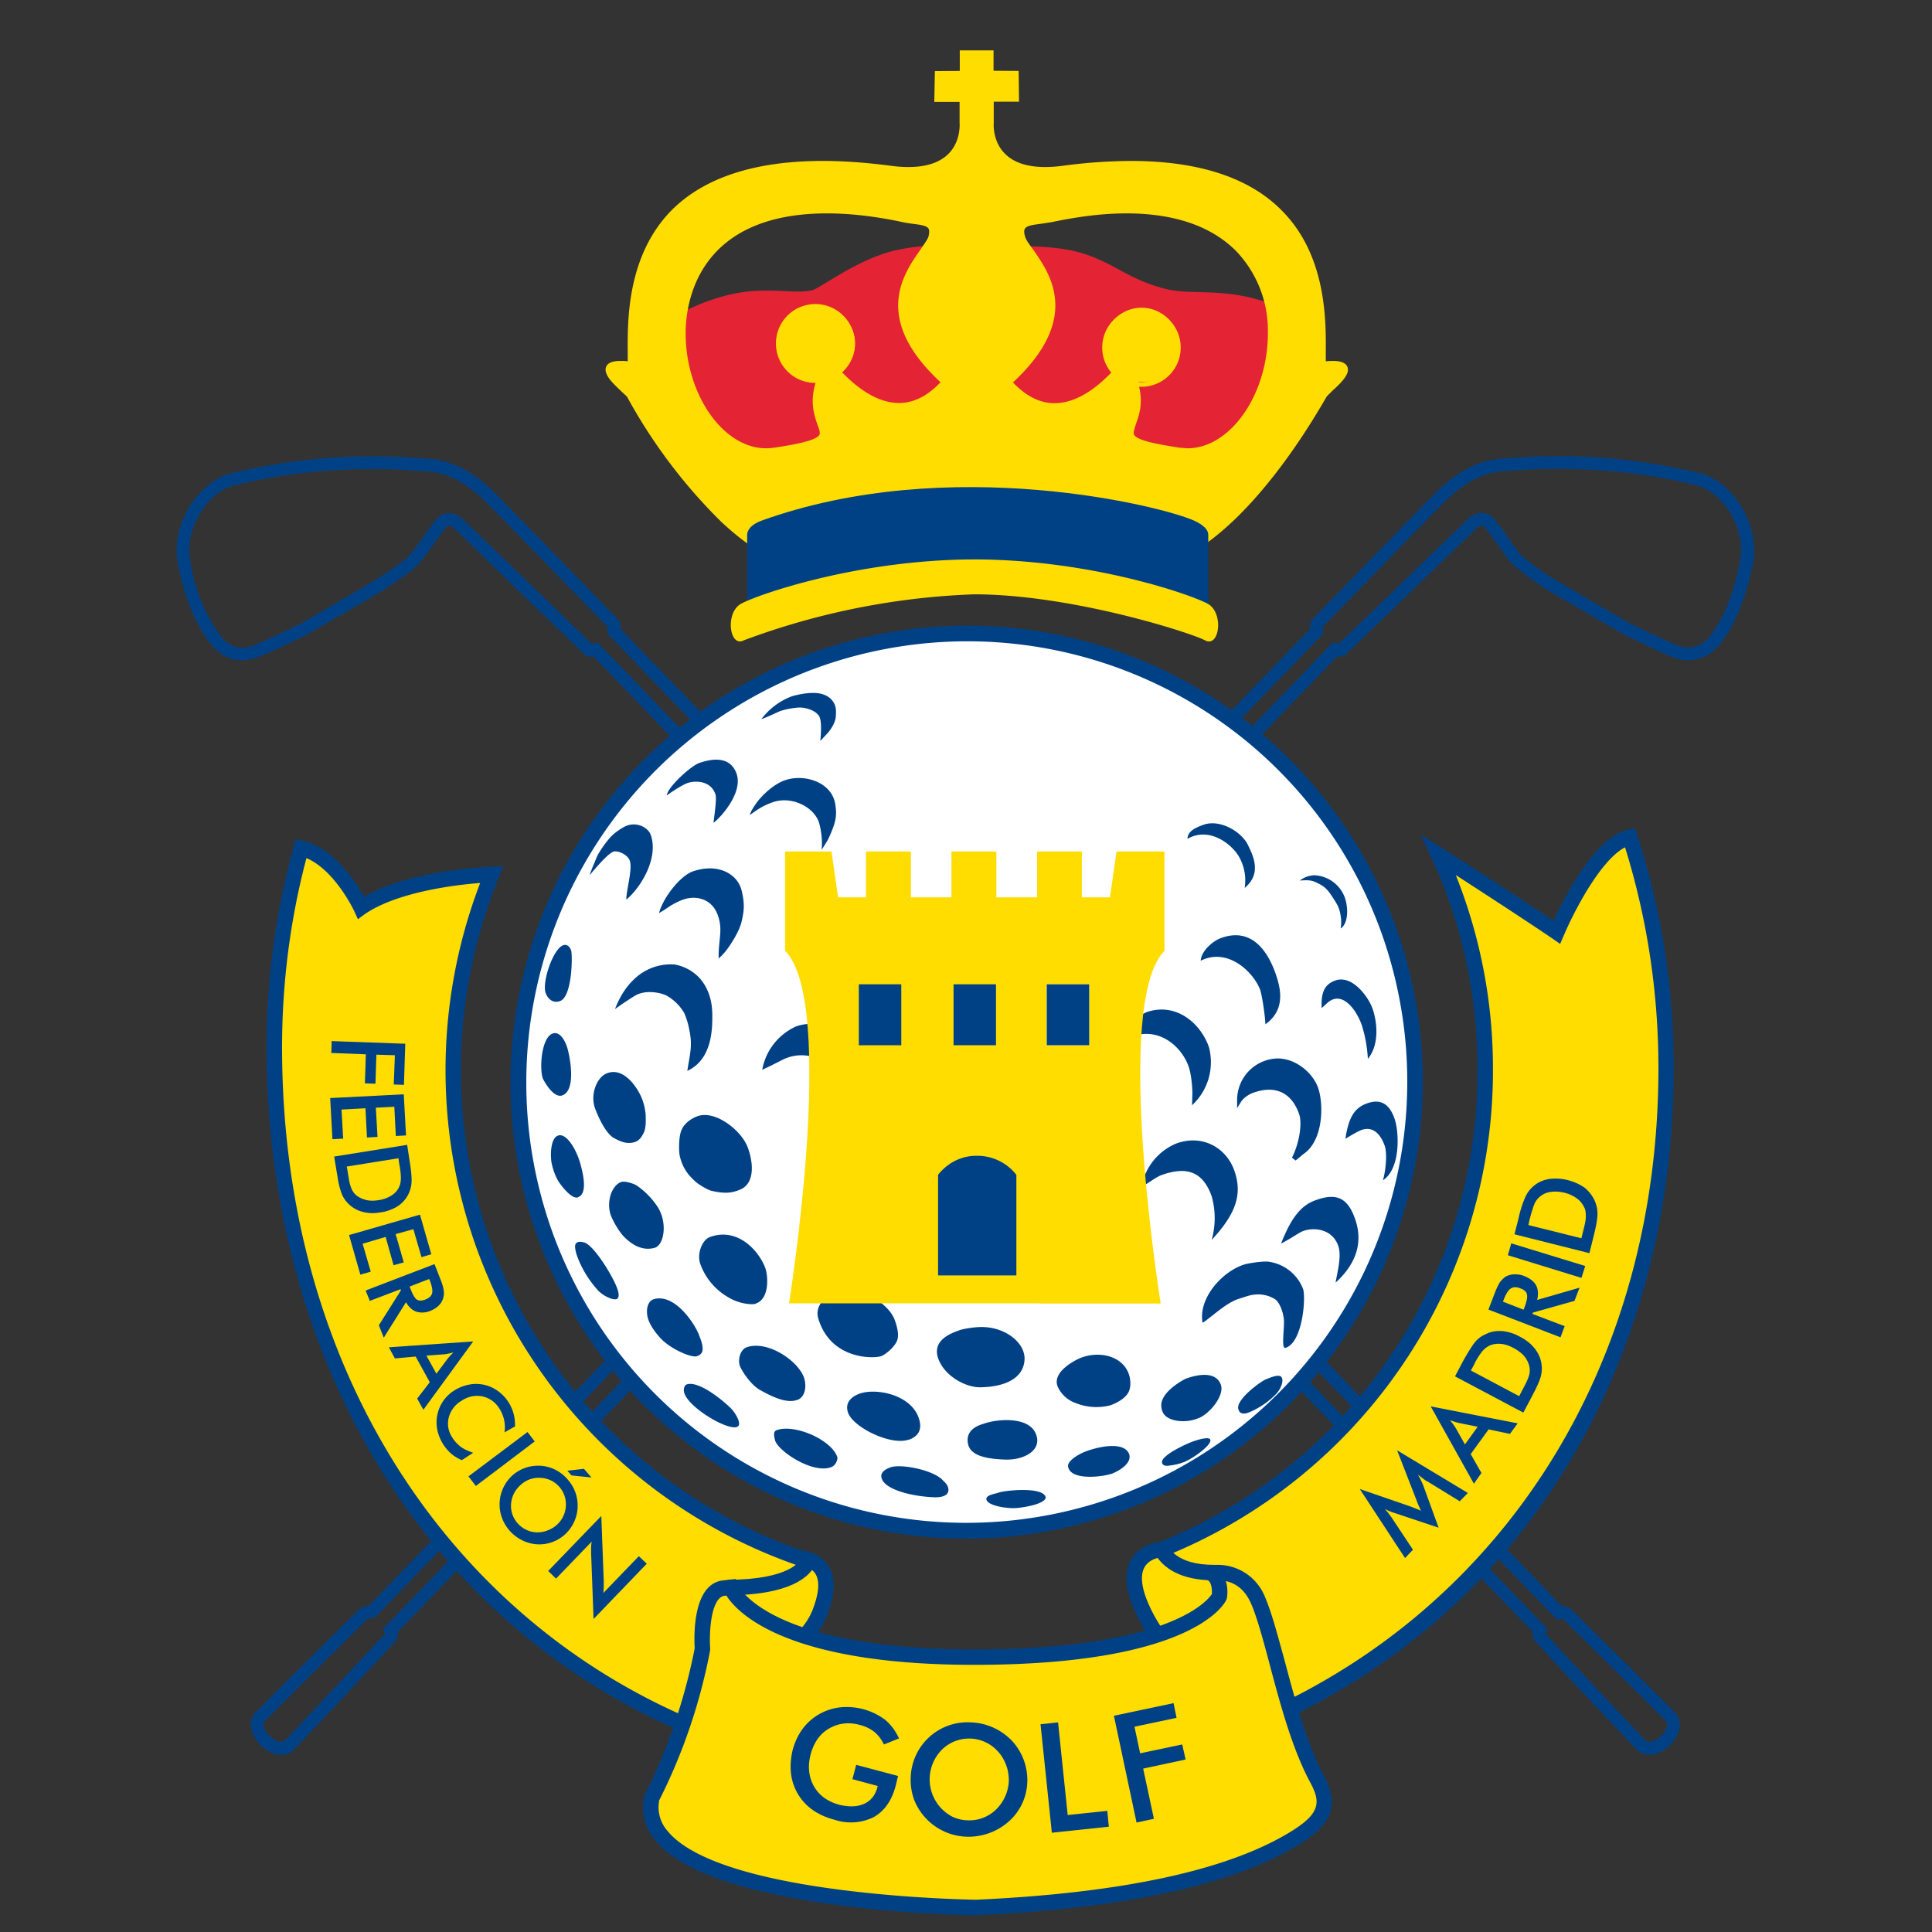
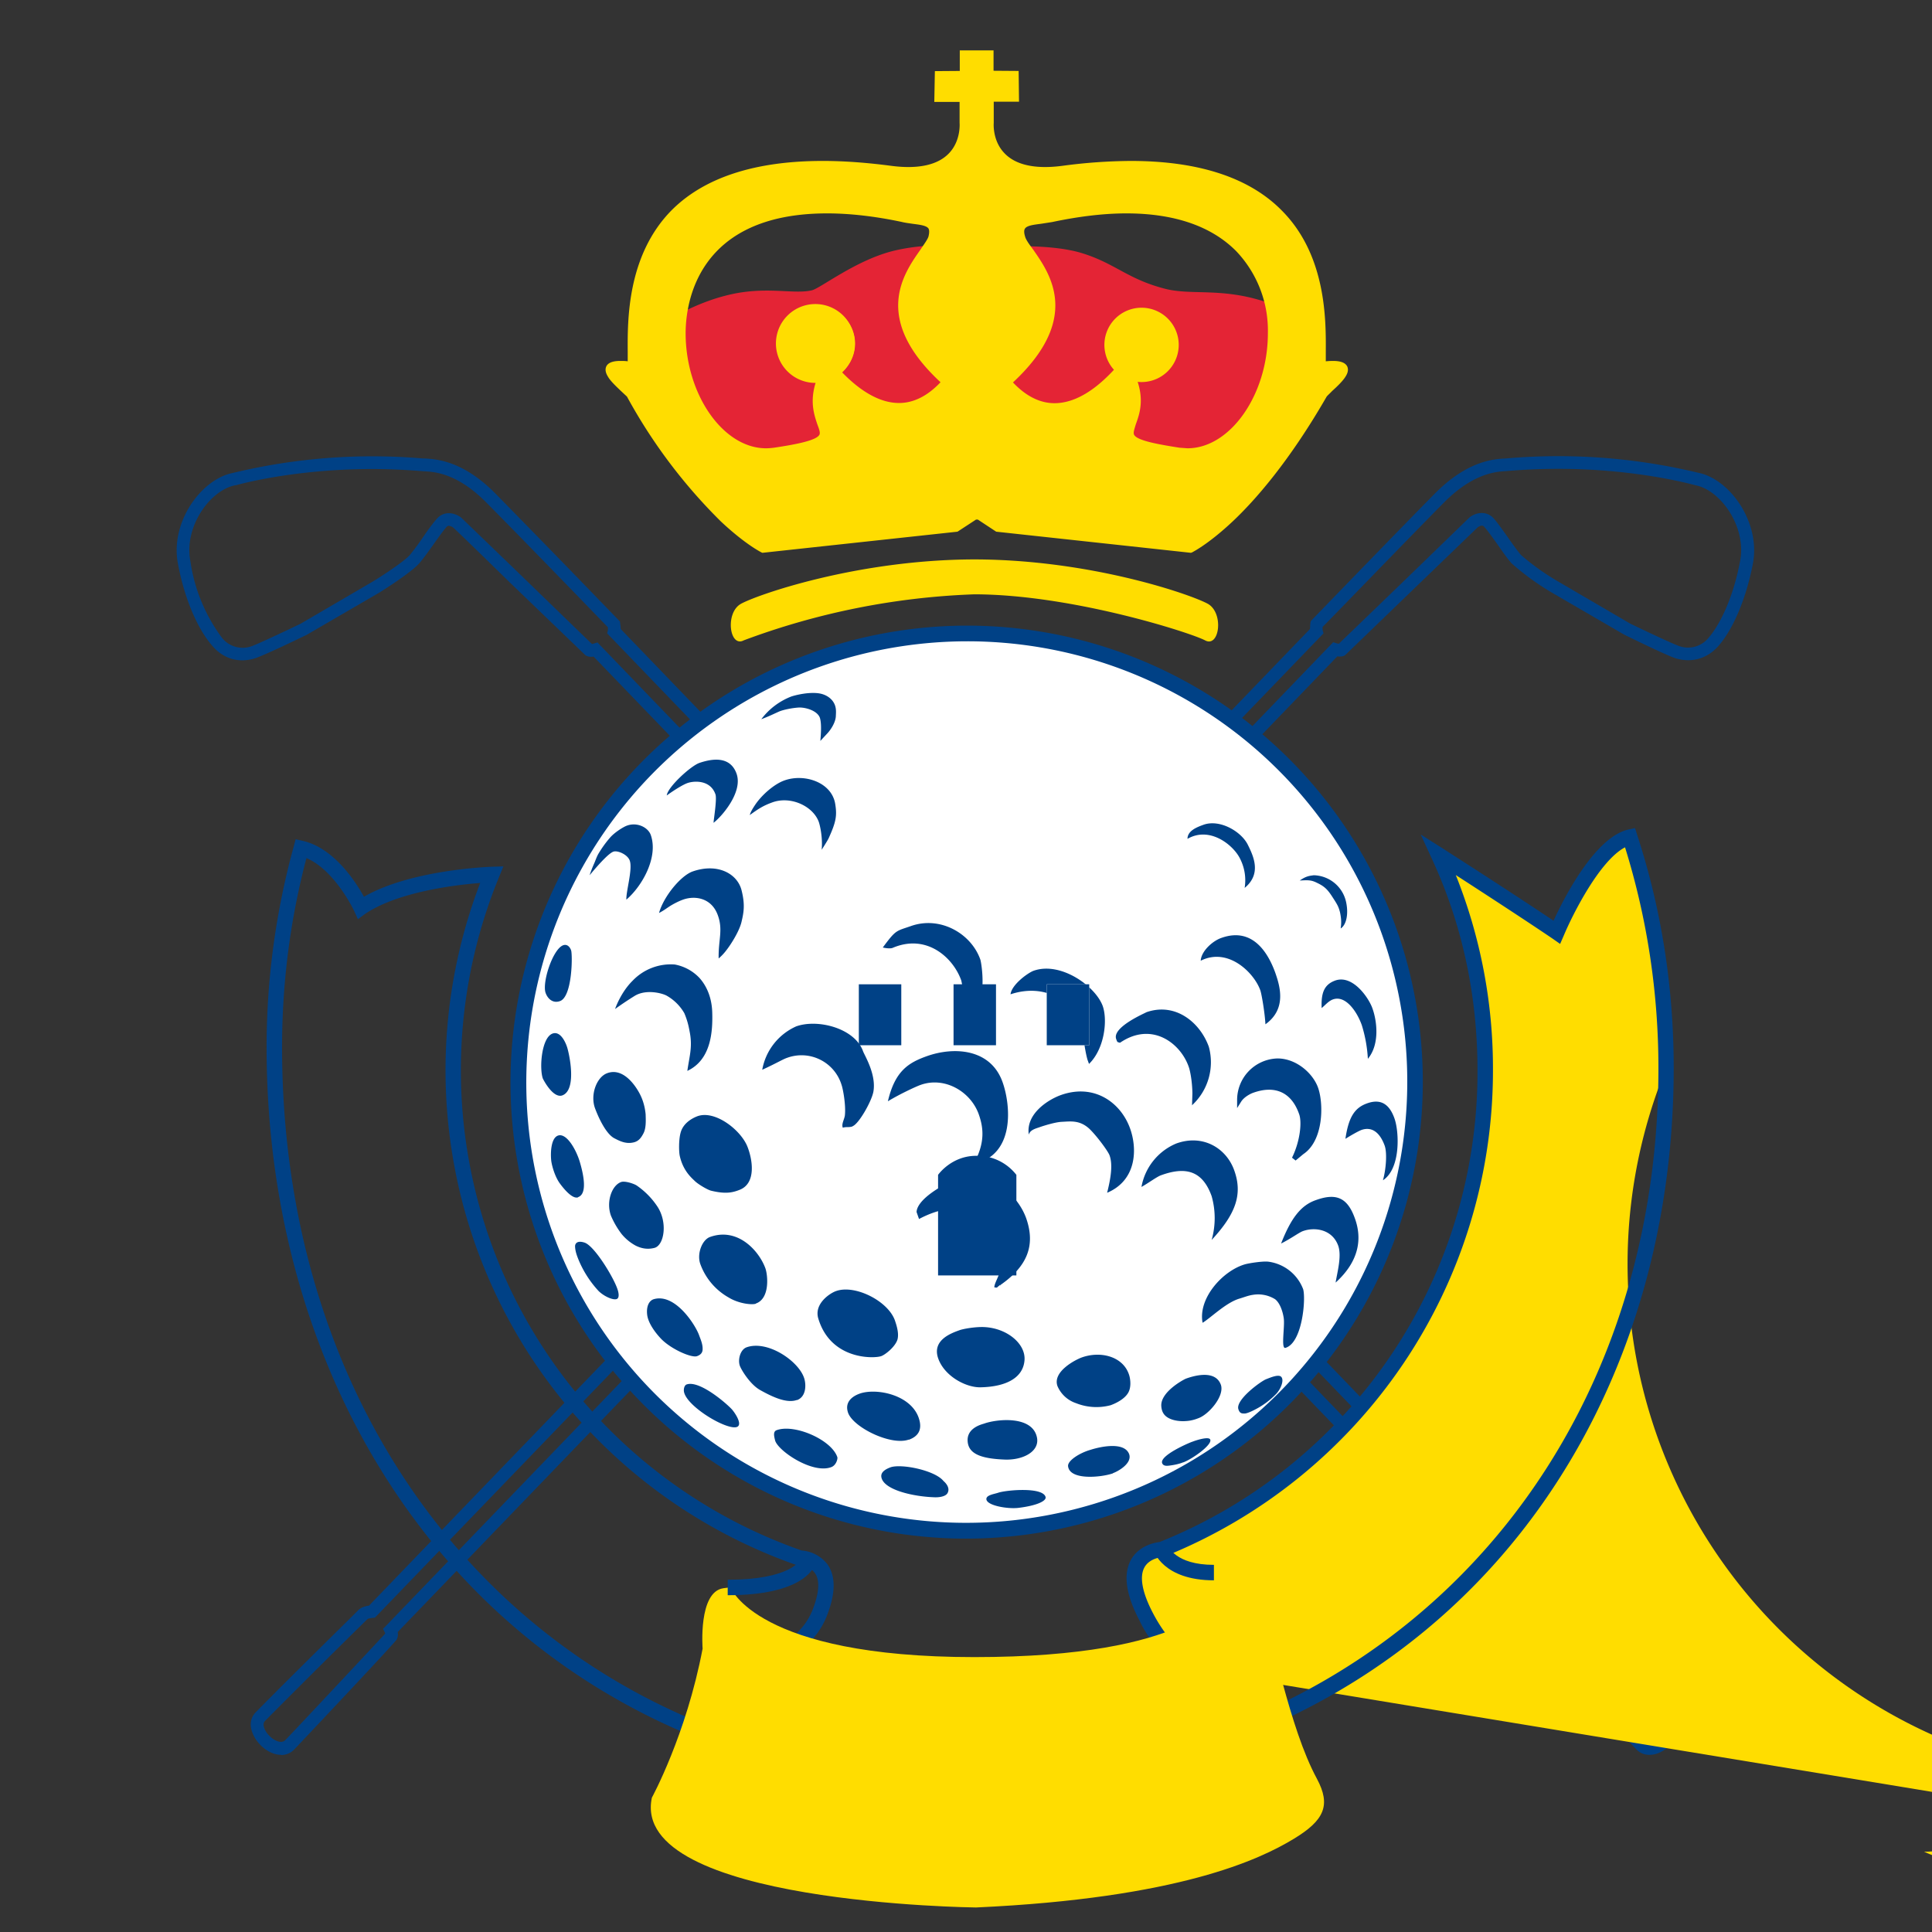
<svg xmlns="http://www.w3.org/2000/svg" xmlns:ns1="http://vectornator.io" viewBox="0 0 1024 1024" fill-rule="evenodd" clip-rule="evenodd" stroke-linecap="round" stroke-linejoin="round" width="200" height="200">
  <rect x="0" y="0" width="1024" height="1024" fill="#333333" stroke="none" />
  <g ns1:layerName="Capa 1">
    <path d="M819.1 865.8c5.3 6 49.8 53.3 53 56.6 2.6 2.6 9-1.4 11-6.1.7-1.8.6-3.2-.3-4.2-16.8-17-50.7-50.3-54.4-54a5 5 0 00-1.2-.4L826 859l-2.5-2.3-501.7-521 .4-1.7v-1.5c-6.2-6.5-48-49.6-64.4-66.1-15.5-15.7-27.6-16.3-32.8-16.6l-1.4-.1c-8.7-.7-17.6-1.1-26.5-1.1-42.1 0-71.8 8.5-72.1 8.6h-.3c-13.4 2.6-27.3 22-23.8 40.2a89.2 89.2 0 0016.8 40.7 14 14 0 0015.4 4.5c3-1 17.3-7.7 26.2-12l38-22.2c5-3 16.6-10.6 19.8-14.1a130 130 0 007.2-9.7c2.7-4 5.4-7.6 7.2-9.6 1.7-2 4-3 6.4-3 3 0 5.6 1.6 6.5 2.3l30.6 29.5 38.7 37.5c.3 0 .6 0 1-.2l2-.6 1.4 1.5 502.1 521.3-1 2.1-.1.5m55.1 64.2c-2.7 0-5.1-1-7-3-.5-.4-53.3-56.4-54.2-58.2a6.4 6.4 0 01-.6-4L314.6 348c-1.7.3-3.3 0-4.4-.8l-40-38.5c-13.9-13.6-28.3-27.6-30-29.1a5 5 0 00-2.3-.9c-.4 0-.8.1-1.4.8-1.5 1.7-4.2 5.4-6.7 9-3 4.2-5.9 8.2-7.8 10.3-4 4.4-16.7 12.7-21.3 15.5l-38.2 22.2-.2.1c-2.3 1.1-22.7 11-27.4 12.4-8.4 2.5-16.4.2-22.2-6.5-8-9-15-25.4-18.4-43.8-4.2-22 12.4-44.7 29-48a315 315 0 01100.9-7.7h1.1c6 .4 20 1.1 37.3 18.6a11627 11627 0 0165.2 67l.8.8.1 1c0 .4.3 1.7.3 3L827.5 851c3 .5 4.5 1.5 4.9 1.7l.4.3c.4.4 37 36.5 54.8 54.5 2.9 3 3.5 7.1 1.7 11.5-2.3 5.5-8.5 11.1-15 11.1" fill="#004186" />
    <path d="M194.8 858.1a6246 6246 0 00-54.3 54c-1 1-1 2.4-.3 4.2 2 4.7 8.3 8.8 11 6 3-3 47.6-50.6 53-56.5l-.2-.5-1-2 1.7-1.7 501.9-521.2 2 .6 1 .2a19044.3 19044.3 0 0069.3-67c.9-.7 3.4-2.3 6.4-2.3 2.5 0 4.8 1 6.5 3 1.8 2 4.4 5.7 7.2 9.6 2.7 3.9 5.6 7.9 7.2 9.7a129 129 0 0019.8 14.1l38 22.2c8.9 4.3 23.1 11 26.2 12a14 14 0 0015.4-4.5c5.5-6.3 12.9-20.3 16.7-40.7 3.5-18.1-10.4-37.6-23.7-40.1l-.3-.1c-.3 0-30-8.6-72.1-8.6a316.6 316.6 0 00-28 1.2c-5.1.3-17.3 1-32.8 16.6-16.4 16.5-58 59.6-64.4 66v1.6l.5 1.8-502.8 521.7-1.2.1c-1.4.2-2.3.4-2.7.6m-45.8 72c-6.5 0-12.8-5.7-15-11.2-1.9-4.4-1.3-8.6 1.7-11.5 17.6-18 54.4-54 54.7-54.5l.5-.3c.4-.3 1.9-1.2 4.7-1.6l498.7-517.6.2-3 .2-1.1.7-.8c.5-.5 47.5-49.1 65.2-67C778 244 792 243.3 798 243l1.2-.1a317.1 317.1 0 01101 7.7c16.5 3.3 33 26 28.9 48-3.5 18.4-10.4 34.8-18.4 43.9-5.9 6.6-13.9 8.9-22.3 6.5-4.7-1.4-25-11.4-27.3-12.5l-.2-.1-38.2-22.2a137.2 137.2 0 01-21.4-15.5c-2-2.1-4.7-6-7.7-10.3-2.6-3.6-5.2-7.3-6.8-9-.5-.7-1-.8-1.4-.8-.8 0-1.8.6-2.3 1a254992 254992 0 00-70 67.5c-1 .9-2.7 1-4.3.8L210.8 865c.2 1.1.2 2.5-.5 3.9-.9 1.8-53.8 57.8-54.3 58.3-1.8 1.9-4.3 3-7 3" fill="#004186" />
    <path d="M281.7 631A237.7 237.7 0 11743 516a237.7 237.7 0 01-461.3 115" fill="#fff" />
    <path d="M512.6 339.9A233.9 233.9 0 00285.8 630a233.1 233.1 0 00283.1 170.1A233.8 233.8 0 00739 517a233.1 233.1 0 00-226.4-177.1m-.4 475.6A241.4 241.4 0 01277.7 632a242.1 242.1 0 01234.9-300.4A241.5 241.5 0 01747 515a242.2 242.2 0 01-234.9 300.5" fill="#004186" />
    <path d="M707.9 679.8c.9-5.6 3.3-14 1.4-19.5-3.2-8.9-12.6-10-18.7-7.8-2 .7-6.4 4-11.6 6.6 5.3-13.6 10.6-20.3 18.4-23 11-4 16.9-1.2 20.8 9.9 3.6 10.1 2.6 22.1-10.3 33.8M642.2 657.2a42.6 42.6 0 000-23.2c-4.8-13.4-13.6-15.9-26.8-11.1-2.1.7-6.8 4.2-10.4 6.2a30.8 30.8 0 0118.4-23c14.3-5.2 26.7 2.6 30.8 14.3 4.5 12.6.8 23-12 36.8M527 682.3c.1-2.3 2.4-5.6 3.1-9 1-4.5.1-13.3-.6-15.4-6.4-18-23-22.1-42.4-11.8l-1.3-3.7c.3-7 14.7-14.9 19.7-16.7 18.8-6.6 33.8 7.2 38.4 20 5 14.3.7 25.4-13.7 35.4 1 .2-1.8.2 0 0-2.4 1.3-1 1.6-3.2 1.2M733 625.5c1.6-5.6 2.3-14.4.9-18.3-2.4-6.6-6.5-10.3-12.3-8.3-2 .8-5.8 3-8.5 4.7 1.7-11.7 5-16.5 11.5-18.8 8.3-3 12.3 1.8 14.5 8 2.5 7 3.4 26.4-6 32.7M690.2 610.7l-4.3 3.4c4.5-9.1 5.5-19.5 3.9-24-4.2-11.7-13-16.6-26-12-2.1.7-5.3 2.6-6.9 5 0-11.1 7.4-17.4 14.3-19.8 11.5-4.1 23.1 4.7 26.2 13.5 2.8 8 2.9 27-7.2 34" fill="#004186" />
    <path d="M672.7 575.1c8.5 0 14.8 5.1 18.1 14.7a35 35 0 01-2 20.5l.6-.5c9.7-6.6 9.6-25 7-32.6a21.7 21.7 0 00-19.3-13.8 19.6 19.6 0 00-18.7 16.4c1.6-1.3 3.5-2.4 5-3 3.3-1 6.4-1.7 9.3-1.7m14 40l-1.9-1.5c4.3-8.7 5.3-18.8 3.8-23-4-11.6-12.7-15.6-24.4-11.4-1.7.6-4.8 2.3-6.3 4.6l-2.2 3.5v-4.1a22 22 0 0121.4-22.2c10 0 18.8 7.9 21.5 15.5 3 8.4 3 28-7.8 35.2l-4.1 3.4zM586.8 632.2c1.9-7.6 3.1-14.8 1.3-19.8-.7-2.1-6.8-10.4-10.8-14.2-5.2-4.7-10-3.8-14.7-3.6-3.5.2-9.5 2.1-11.5 2.8-1.5.6-5.2 1.3-5.8 4-1.7-10.8 9.8-18.4 17-21 17.7-6.3 31.8 4 36.7 17.8 3.8 10.6 3.6 27.3-12.2 34M631.8 585.9l.2-6.4c-.1-6.4-1.2-12.1-2-14.2-4.4-12.5-19.6-24.1-36.4-12.6-1.4-.5-1.3 0-2-2-2.3-6.4 16-14 16-14.2 15.5-5.4 28.5 5.5 33.1 18.3a31 31 0 01-9 31.1M725 561.2a74 74 0 00-3.2-17.8c-2.6-7.4-9-16.7-16-13.4-2 1-3.5 2.8-5.3 4.3-.3-7.7 1.1-12.4 7.2-14.6 9.4-3.3 18 9.5 19.8 15 2.2 6.2 4 18.6-2.5 26.5M516 617c6.1-11 5.4-18.9 2.8-26.3-4.3-12.2-18.1-20.2-30.8-15.7-2.1.7-10.8 4.7-17.4 8.7 3.8-16.2 11-20.5 20.9-24 14.3-5 33.6-3.9 39.9 13.9 4.2 11.8 7 38.6-15.4 43.4M670.7 542.9c-.3-6-2-16-2.7-18-3.3-9.3-17-23-31.6-15.7.3-5.2 6.5-10.6 11-12.1 17.4-6.2 25.3 9.6 28.5 18.4 2.6 7.4 6.1 19.3-5.2 27.4M659.7 470.6c1-6.4-.5-11.7-2.5-15.6-3.6-7.2-16-17.2-27.8-10.4 0-4.3 5-6.2 8.6-7.5 8.7-3 20 3.7 23.4 10.7 3.2 6.4 7.2 15.5-1.7 22.8M577.2 563.9l-.8-2.2c-1.7-5.9-2.6-16.2-3.3-18.3-4.5-12.7-19.1-22.5-37.5-16.4.6-5.2 9.4-11.5 12.3-12.5 14.3-5 32.8 8.2 36.6 18.8 2.6 7.6.9 22.6-7.3 30.6M451.9 597c-2 .7-3.2.1-5.2.7-.8-2 .8-4.3 1.1-6.5.6-5.5-1-14-1.7-16a22.2 22.2 0 00-29-14.5c-2.1.7-5.5 2.8-13.1 6.3a31.2 31.2 0 0118-23c11.5-4.1 31 1 35.4 13.1.7 2.1 7.2 12.3 5.5 21.6-1 5.2-7.8 17.1-11 18.2M515.1 534.4l-4.4 1.6a55 55 0 00-1.2-16.3c-4.3-12.2-18.4-25-36.4-17.3-1 .4-3 .3-5.2-.2 7.1-9.6 7-8.6 15-11.4 15.4-5.4 31.8 3.9 36.7 17.8.6 1.7 4 23-4.5 25.8M364.3 567.6c1.1-7.7 2.7-12.4 1.4-19.9-.5-2.6-1-6-3-10.7a25 25 0 00-9.4-9.3c-2.6-1.4-11.1-3.5-17 .2-5.8 3.6-10.3 6.9-10.3 6.9s2.9-8.7 9.3-15a28 28 0 0122.3-8.6 24 24 0 0113.2 7.2c2.2 2.5 6.4 8.2 6.7 18.2.3 10.2-.6 25.1-13.2 31M637.4 701.1c4.3-2.6 12.4-10.7 19.5-12.8 2.1-.6 4.8-1.7 7.1-2a17 17 0 0111.8 2.3c2.3 1.7 4 5.9 4.6 10 .7 4.3-1.6 16.5.9 15.8 9-2.6 10.9-26 9.4-31.1a22.9 22.9 0 00-18.6-14.6c-3.1-.3-10 .8-12.2 1.4-11.8 3.4-25 18-22.5 31M385.1 503.5a26.9 26.9 0 01-4.2 4.5c-.2-9.9 2.4-15-.4-22.8-3.3-9.4-12.2-10.6-18.4-8.4-2 .7-4.2 1.8-6.1 2.9-2.2 1.3-3.8 2.7-6.7 4.2 2.5-8.9 11.6-19.8 17.8-22 13.2-4.6 23.6 1.1 25.9 9.8 2 7.8 1.2 11.9 0 17-1.2 5-5.7 12-7.9 14.8M439.2 444.3c-.6 1.3-3.7 6.1-3.7 6.1.6-6.3-.8-12.6-1.5-14.7-3-8.4-14.9-14-24.7-10.4-5 1.8-7.6 3.6-11.9 6.7.4-1.6 1.5-3.4 2.9-5.5 3.5-5.2 10.1-11 15.6-12.9 10.5-3.7 25 1 26.8 12.6 1 6.2.4 9.5-3.5 18.1M332 476.9c-.3-4.2 3.4-16.1 1.8-20.7-1.1-3.3-6.5-5.6-8.7-4.8-2 .7-6.2 4.8-12.6 12.5a66 66 0 012.4-6.2c.5-1 1.3-3.6 2.4-5.4a59 59 0 016-8.3c2.3-2.7 7-5.7 9-6.4 5.5-2 11.2 1 12.6 4.9 4.2 11.8-4.6 27.3-13 34.4M438.8 388.4l-4 4.3c.6-6.7.4-10-.2-12.1-1.2-3.8-7.3-5.7-11.1-5.6-3.6.2-8.4 1.2-10.5 2.1-2.5 1.1-5.7 2.7-9.5 4.1a36.4 36.4 0 0115.8-12c2-.7 9.7-2.7 15.4-1.6 3.4.7 6 2.6 7.3 5 1.4 2.5 1.1 5 1 7.2-.2 2.8-2.1 6.2-4.2 8.6M296.8 530.6c-3.6 1.3-6.4-1-7.6-4.3-2-5.5 3.8-23.3 9.3-25.3 2-.7 3.5.7 4.2 2.7.8 2.3.7 24.6-5.9 26.9M298 580.6c-4.8 1.6-9.8-7.9-10.3-9-1.9-5.5-.7-21.7 5.2-23.8 4.9-1.7 7.6 7 7.6 7 .9 2.4 5.7 22.8-2.5 25.8M335.3 605.6c-4.1.8-7.5-1.2-9.7-2.3-4.4-2.3-8.4-10.9-10.3-16.1-2.5-7.2 1-16.2 6.3-18.3 9.3-3.7 16.3 8.2 18 11.9 1.8 3.8 2.4 7.6 2.6 9.8.1 3.2.3 7.2-1.1 10-1.3 2.5-2.7 4.5-5.8 5M306.4 634.6c-2.8 1-7-3.7-9.7-7.4-2.4-3.3-4-8.5-4.5-11.7-.5-4-.3-12.2 3.5-13.6 4.7-1.7 10 8 11.8 14.6 1.9 6.6 3.8 16.3-1.1 18M392.1 630.6c-4 1.6-7.7 2.3-15.2.5-1.7-.4-6.6-3.2-8.6-5.1-1.6-1.6-6.2-5.3-8-13.3-.5-2.2-.6-8.5.4-12.2 1.4-5.6 6.9-8.1 9-8.9 9.3-3.3 22.8 7.2 26.4 16 2.8 7 4.8 19.5-4 23M346.9 661.4c-4.2 1.1-7.6 0-10-1.2a25.2 25.2 0 01-7.4-6.1 45 45 0 01-5.7-9.8c-2.6-7.3.4-16 5.4-17.8 2-.7 6.6.8 8.2 1.8a41 41 0 0110.7 10.7c6 8.5 4 21-1.2 22.4M327.1 688.4c-1.6 1-6.6-1-9.8-4.1a55.8 55.8 0 01-10.7-16.7c-.8-2-1.8-4.6-1.8-7.2 0 0 0-3.4 5-1.8 5.2 1.7 15 17.8 17.3 24.2.8 2.1 1.3 4.8 0 5.6M400.6 691c-2.1.7-9 0-14.4-3.3a33.4 33.4 0 01-15-17.7c-2-5.5 1-13 5.2-14.4 14.6-5.2 25.9 7.3 29.3 16.7 1.3 3.8 2.4 16-5.1 18.6M369.4 718.8c-2.9 1-13.7-3.7-19-9.2-3.8-4-7-8.9-7.4-12.9-.5-4.6 1.2-7.4 3.5-8.1 11.3-3.3 22 13.5 24 19 .7 2 2 4.7 1.9 7.5 0 1.8-1 3-3 3.7M467 718.8c-3.8 1.3-26.7 2.1-33.3-20-2.3-7.7 6-13.3 9.4-14.5 10-3.6 27.5 5.2 31.2 15.5.7 2.1 2.3 6.6 1.4 10.1-1.2 4-6.6 8.2-8.7 8.9M422.4 742c-5.2 1.9-12.5-1.3-19.6-5.3-5.3-3-10-10.8-10.7-12.9-1.1-3.3.3-8.5 3.6-9.7 11-3.9 27.2 7 30.4 16 1.2 3.2 1.5 10.1-3.7 12M387 756.2c-8-1.9-22.8-11.7-24.4-18.2-.4-1.4 0-3.7 1.3-4.2 7-2.5 22 10.8 24.2 13.4 2.5 3 7.3 11-1.1 9M519.8 735.3c-7.9.2-19.4-6-22.6-15.5-3.1-9.3 6.4-13 11.2-14.7 2-.8 9-2 13.6-1.7 12 .7 21.8 9 21 17.7-.8 9.3-9.9 13.9-23.2 14.2M440.6 777.6c-10 3.8-28.4-8.7-29.8-14.2-.5-2.1-1.2-4.7.9-5.4 9.5-3.4 29 5.1 32.1 14.3.3.7-.5 4.3-3.2 5.3M481.7 763c-9.4 3.4-29.4-6.4-32.2-14.2-2.3-6.7 4-9.4 6.3-10.2 8.8-3 26.8.6 31.1 12.8 2.3 6.6-.5 10-5.2 11.7M589 744.7a29.2 29.2 0 01-18.7-1 16.3 16.3 0 01-9.8-9c-2.8-7.7 9.5-14 12.8-15.2 10-3.6 21.7-.6 25 8.8.8 2.1 1.5 6.9-.4 10-2 3.4-6.8 5.6-9 6.4M532.4 773.6c-12.6-.5-18.9-3.1-19.5-9.4-.8-7.7 8.2-9.4 8.8-9.7 7.1-2.5 26.1-4.3 28 7.9 1 7.3-8 11.6-17.3 11.2M502.3 791.2c-1.2 2.6-6.6 2.4-6.6 2.4-11.6-.3-27.9-4-28.6-11-.2-2.7 2.8-4.1 4.9-4.9 5.8-2 23.6 1.6 28.1 7.3 0 0 3.8 3 2.2 6.2M635.1 751.7c-2 .8-4.3 1.4-6.7 1.5-2.3.2-5.8-.1-8.4-1.3-2.6-1.2-4.3-3.1-4.5-6.8-.3-7.5 12-14 13.1-14.4 4.4-1.6 15.6-4.8 18.5 3.3 2 6-6.5 15.8-12 17.7M665.2 747.1c-1.9 1-4.4 2.1-5.5 2.1-1.4 0-2.6 0-3.3-2.2-1.8-5 12-15 14.7-16 2.1-.8 6.8-2.9 8.1-1.1 1.4 1.8-.3 6.2-2.7 8.8a42.4 42.4 0 01-11.3 8.4M589.9 780.9c-6.3 2.2-23 3.8-23.8-3.8-.3-2.9 6-7 12-8.7 6-1.9 18-4.2 20.4 2.4 1.6 4.9-6 9.1-8.6 10M539.8 799.2c-5.6.7-17-1.2-17-4.7 0-2.1 4.1-2.6 6.2-3.3 3.9-1.4 23.8-3.3 25.2 2.3.4 2-4.5 4.5-14.4 5.7M627 775.1c-2 .8-4.2 1.3-7.2 1.7-1.6.2-3 .2-3.7-1-2.4-4.1 14.8-11.4 16-11.7 2-.8 8.4-2.8 9.3-1.2 1.5 2.7-9.7 10.6-14.3 12.2M710.6 492c.3-2.2.5-4.5-.4-8.6-.8-3-1.4-4-4-8-2.5-3.9-4.2-5.6-8-7.4-3-1.5-4.3-1.6-9.3-1.3 3.5-2.5 5.5-2.5 7.4-2.8a18 18 0 0117.2 14.4c1.3 6.2.1 11.9-2.9 13.8M378.2 436.1c0-1.4 1.9-12.7 1-15.1-2.7-7.8-11.5-7.2-15-5.9-2.1.8-5.9 3-10.8 6.5.4-4.3 12.4-15.4 17.2-17.2 7.3-2.5 16.5-3.6 19.8 5.7 3.5 10-8.3 23.1-12.2 26" fill="#004186" />
-     <path d="M650.7 888.2s-25 3.3-43.1-31.1c-18.2-34.4 8-35.8 8-35.8a273.5 273.5 0 00171.6-254c0-40.8-8.6-79.3-24.7-114.1 0 0 39.2 25 62.6 41 0 0 19.4-46 38.7-50.5a395.8 395.8 0 0119.3 122.4c0 218.3-153.5 377.8-371.8 377.8-218.4 0-366-170.5-366-388.9 0-36.4 5-71.8 14.3-105.4 19.3 4.6 31.7 31.5 31.7 31.5 23.5-16 69.3-17.6 69.3-17.6a273.6 273.6 0 00163.5 362.3s21 .2 11 27.5c-10.2 27.3-37.8 25.5-37.8 25.5s43.3 22.7 171 16.5c127.8-6.1 82.4-7.1 82.4-7.1" fill="#fd0" />
+     <path d="M650.7 888.2s-25 3.3-43.1-31.1c-18.2-34.4 8-35.8 8-35.8a273.5 273.5 0 00171.6-254c0-40.8-8.6-79.3-24.7-114.1 0 0 39.2 25 62.6 41 0 0 19.4-46 38.7-50.5a395.8 395.8 0 0119.3 122.4a273.6 273.6 0 00163.5 362.3s21 .2 11 27.5c-10.2 27.3-37.8 25.5-37.8 25.5s43.3 22.7 171 16.5c127.8-6.1 82.4-7.1 82.4-7.1" fill="#fd0" />
    <path d="M162.4 454.9c-8.6 32.5-12.9 66.2-12.9 100.2 0 223 152.2 384.8 361.8 384.8 213 0 367.7-157.2 367.7-373.8 0-40-6-79.4-17.7-117-13.4 7-27.7 35.4-32.4 46.6l-2 4.6-4-2.8c-15.5-10.5-38-25.1-51.3-33.7a276 276 0 0119.7 103.6A277.5 277.5 0 01617.2 825l-.7.3h-.6s-6.6.5-9.3 5.4c-2.8 5-1.2 13.5 4.6 24.5 14.2 27 32.4 29 37.7 29H650.8c7 0 11.8.2 11.8 4.8s-3.1 4.9-20.8 6.2c-15 1.2-39.6 2.6-73.2 4.2-14.6.7-28.8 1-42.3 1-95.3 0-129.5-17.3-130.9-18l2.2-7.7h.9a34 34 0 0032.7-22.8c3-8.2 3.3-14.4.8-18-2.6-3.9-8-4-8-4h-.6l-.7-.2A277.8 277.8 0 01254.5 468c-13.2 1-43.7 4.7-61 16.4l-3.8 2.8-2-4.4c-.1-.2-10.2-21.6-25.3-28M511.3 948c-105.3 0-200.4-40.5-267.8-113.8-65.9-71.8-102.2-171-102.2-279.1 0-36.2 4.9-72 14.4-106.5l1-3.8 3.9.9c16.3 3.8 27.8 21.4 32.3 29.6 24.8-14.3 65.7-15.8 67.6-15.9l6.3-.2-2.4 5.9a269.6 269.6 0 00160.5 356.7 19 19 0 0113.8 7.5c4.1 6 4.2 14.5.2 25.4a41 41 0 01-25.5 25.5c17.7 5 53.1 12.1 113 12.1a873 873 0 0041.8-1c29.9-1.5 49.8-2.6 63-3.5A63.8 63.8 0 01604 859c-7.3-13.8-8.8-24.7-4.5-32.4 4.3-7.5 12.6-9 15.1-9.3a268.3 268.3 0 00168.5-250c0-39.7-8.1-77.5-24.3-112.4l-5.8-12.6 11.7 7.4c.4.3 35.2 22.5 58.7 38.3 5.7-12.4 21.9-44.1 39.5-48.3l3.7-.8 1.1 3.5c13 39.7 19.4 81.3 19.4 123.7 0 107-37.3 204.3-105.2 273.7C713.7 909.6 617.5 948 511.3 948" fill="#004186" />
    <path d="M387.2 841.3s13.4 37 129.2 37c115.7 0 129.9-32 129.9-32s1.3-10.2-4.8-12.6c0 0 17.4-3.7 25.5 14.9 8 18.6 16 66.5 31 94.2 7.5 14 4 22-12.4 31.9-17.7 10.7-60.6 31.4-168.3 36.3 0 0-183.8-1.9-171.8-58.2 0 0 18.2-33.2 26.9-79 0 0-2.4-30.1 11-32l3.8-.5z" fill="#fd0" />
-     <path d="M349.4 954.2a19 19 0 004.2 16c27.6 34.5 159 36.6 163.7 36.7 77-3.5 132.9-15.5 166.2-35.7 16.4-9.9 16.6-15.9 11-26.4-9.5-17.5-16-41.7-21.7-63.2-3.5-13.1-6.6-24.5-9.6-31.4-3.4-8-8.6-11.1-13.5-12.2 1 3.1 1 6.4.6 8.8l-.1.5-.2.6c-.6 1.4-16.6 34.5-133.6 34.5-99.5 0-125.5-27.4-131.4-36.7l-1 .1c-7.2 1-8.2 19.5-7.6 27.7v1.1a300.9 300.9 0 01-27 79.6m168 60.9h-.1c-5.8 0-139.7-2-170-39.7a27 27 0 01-5.8-23.5l.2-.6.2-.5c.2-.3 17.8-33 26.3-77.2-.3-5.4-1.4-33.6 14.6-35.9l7.1-.8 1 3c.3.3 15.2 34.3 125.5 34.3 102.5 0 123.4-25.5 125.9-29.3.2-2.4-.2-6.5-2.3-7.4l-12.7-4.8 13.4-3c.2 0 2-.3 4.5-.3a27 27 0 0125.5 17.6c3.2 7.5 6.3 19 10 32.5 5.6 21 11.9 44.8 20.9 61.4 9.8 18 1.5 28-14 37.3-34.5 20.9-91.7 33.3-170.1 36.9h-.1z" fill="#004186" />
    <path d="M643.4 837.6c-27 0-31.9-15.5-32.1-16.1l7.8-2.4c.1.4 3.7 10.3 24.3 10.3v8.2zM385.7 845.5v-8.2c33 0 38.2-10.2 38.3-10.3l7.6 3c-.6 1.5-6.8 15.5-45.9 15.5" fill="#004186" />
    <path d="M398.2 269.2l-7.5-10.2-21.8-12.6-19.3-39.5-7.8-29s18.8-15 42.4-21.1c21-5.6 35.8-.6 46-2.9 4.6-1 23.7-16.3 44-21.1 21-4.9 40.8-2 48.3-2s32.4-1.8 49.7 3c18.6 5.4 25 14.1 45.5 19.3 13.8 3.5 29.5-.7 52.4 6.7a43.4 43.4 0 0124.4 24l-8.3 34.9-23.1 38.2-23.9 12.3-118-23.3-120.7 22.9-2.3.4z" fill="#e42435" />
    <path d="M501.4 202.5c-46-41.5-10.1-66.3-7.3-76.6 2.7-10-7-8.4-15.9-10.3-161.1-33.8-126.8 132.5-67.7 123.7 51.1-7.5 7.4-11 28.7-46.4.6-1 31.5 44.5 62.2 9.6m9.4-173.8H524.5v10.8l6.7.1 6.6.1.1 6v6.1h-13.3V65s-3 30.4 38.6 25C711 70.6 700.1 167.6 700.5 192v1.8c12.6-1.6 13.2 1.5 10.5 5.3-2.7 3.9-8.8 8.6-9.7 10.1a282 282 0 01-49.5 65.7c-12.8 12.1-21 16-21 16l-51-5.6-51.2-5.5-5-3.3-4.9-3.2H516.6l-5 3.2-4.9 3.3-51 5.5-51.2 5.6s-8.1-3.9-21-16a281.7 281.7 0 01-49.4-65.7c-1-1.5-7-6.2-9.7-10-2.7-4-2.1-7 10.4-5.3V192c.5-24.4-10.5-121.4 137.3-102 41.6 5.4 38.6-25 38.6-25V51.8h-13.3v-6l.1-6.1h6.6l6.6-.2v-5.3l.1-5.5zM534 202.5c30.8 34.9 61.7-10.6 62.3-9.6 21.3 35.4-22.4 38.9 28.7 46.4 59 8.8 93.4-157.5-67.7-123.7-9 1.9-18.6.4-16 10.3 2.9 10.3 38.8 35.1-7.3 76.6" fill="#004186" />
    <path d="M501.4 202.5c-46-41.5-10.1-66.3-7.3-76.6 2.7-10-7-8.4-15.9-10.3-161.1-33.8-126.8 132.5-67.7 123.7 51.1-7.5 7.4-11 28.7-46.4.6-1 31.5 44.5 62.2 9.6m9.4-173.8H524.5v10.8l6.7.1 6.6.1.1 6v6.1h-13.3V65s-3 30.4 38.6 25C711 70.6 700.1 167.6 700.5 192v1.8c12.6-1.6 13.2 1.5 10.5 5.3-2.7 3.9-8.8 8.6-9.7 10.1a282 282 0 01-49.5 65.7c-12.8 12.1-21 16-21 16l-51-5.6-51.2-5.5-5-3.3-4.9-3.2H516.6l-5 3.2-4.9 3.3-51 5.5-51.2 5.6s-8.1-3.9-21-16a281.7 281.7 0 01-49.4-65.7c-1-1.5-7-6.2-9.7-10-2.7-4-2.1-7 10.4-5.3V192c.5-24.4-10.5-121.4 137.3-102 41.6 5.4 38.6-25 38.6-25V51.8h-13.3v-6l.1-6.1h6.6l6.6-.2v-5.3l.1-5.5zM534 202.5c30.8 34.9 61.7-10.6 62.3-9.6 21.3 35.4-22.4 38.9 28.7 46.4 59 8.8 93.4-157.5-67.7-123.7-9 1.9-18.6.4-16 10.3 2.9 10.3 38.8 35.1-7.3 76.6" fill="#fd0" />
    <path d="M438.4 113.1c-69.6 0-75 48.6-75 63.5 0 32.5 19.9 61 42.6 61a34 34 0 004.2-.3c10.8-1.6 22.1-3.7 24-6.7.7-1 .1-2.8-1-5.7-2.2-6.6-5.7-16.6 4.2-33.1l.6-1h1.2c1.1 0 1.5.5 3.4 2.5 4.5 5 18 20.3 33.9 20.3 7.7 0 15.1-3.7 22-11-36.4-33.8-19.7-57.4-10.7-70.2 2-3 3.8-5.4 4.3-7 .5-2 .5-3.5 0-4.3-1.1-1.6-4.7-2-8.5-2.5-2-.3-3.8-.5-5.8-1-14.2-3-27.5-4.5-39.4-4.5M406 241.8c-27.6 0-46.8-34.4-46.8-65.2 0-32.7 20.8-67.6 79.2-67.6 12.2 0 25.7 1.5 40.2 4.6l5.5.8c4.8.6 9.3 1.2 11.4 4.4 1.3 2 1.5 4.4.6 7.6-.7 2.4-2.5 5-5 8.4-8.9 12.8-24 34 11.7 66.2l1.6 1.4-1.4 1.5c-8 9.2-17 13.9-26.5 13.9-17.5 0-32-16-36.9-21.5-7.2 13.4-4.4 21.3-2.4 27.2 1.2 3.5 2.2 6.5.5 9.3-2.3 3.8-9 6-27 8.6-1.5.2-3.1.4-4.7.4m190.2-51h1.1l.7 1c10 16.5 6.4 26.5 4 33.1-.9 3-1.5 4.7-.8 5.7 1.8 3 13.1 5 24 6.7l4.2.3c22.7 0 42.6-28.5 42.6-61a61 61 0 00-16.8-43.5c-13.1-13.2-32.7-20-58.2-20-12 0-25.2 1.6-39.4 4.6l-5.8.9c-3.8.5-7.4.9-8.5 2.5-.6.8-.6 2.3 0 4.2.4 1.7 2.2 4.2 4.3 7 9 12.9 25.7 36.5-10.7 70.4 6.8 7.2 14.2 11 22 11 15.8 0 28.9-14.8 33.9-20.3 1.8-2.1 2.3-2.6 3.4-2.6m33.2 51c-1.6 0-3.2-.2-4.8-.4-17.9-2.6-24.7-4.8-27-8.6-1.7-2.8-.6-5.8.6-9.3 2-5.9 4.8-13.8-2.5-27.2-5.3 6-19.3 21.5-36.8 21.5-9.5 0-18.4-4.7-26.5-13.9l-1.4-1.5 1.5-1.4c35.7-32.1 20.7-53.4 11.7-66.2-2.4-3.3-4.3-6-5-8.4-.8-3.2-.6-5.7.6-7.6 2.2-3.2 6.7-3.8 11.5-4.4l5.4-.8c14.5-3 28-4.6 40.3-4.6 26.6 0 47.2 7 61.2 21.2a65.1 65.1 0 0118 46.4c0 30.8-19.3 65.2-46.8 65.2m-100 36l101 11c2-1.1 9.3-5.4 20-15.4 11.6-11 29.6-31.2 49-65.2.6-1 1.7-2 3.8-3.9 2-1.9 4.6-4.3 6-6.4 1-1.3 1-1.8 1-1.9 0 0-.7-.5-3.8-.5-1.5 0-3.4.1-5.6.4l-2.4.3.1-4.2v-5.5c.1-17.3.4-49.4-22-72-16.5-16.6-42.4-25-77.2-25-11 0-23 .8-35.8 2.5-16 2.1-27.7-.7-34.5-8.3-7-7.7-6.5-17.6-6.4-18.8V49.7h13.3v-8h-13.4V30.7h-9.6v10.8l-13.3.2-.1 8h13.3v15c.1 1.3.6 11.2-6.4 18.9-6.9 7.6-18.6 10.4-34.5 8.3a278.2 278.2 0 00-35.8-2.5c-34.8 0-60.8 8.4-77.2 25-22.4 22.6-22.2 54.7-22 72v9.7l-2.3-.3c-2.3-.3-4.2-.4-5.7-.4-3 0-3.7.5-3.8.6 0 0 0 .6 1 1.8 1.4 2 4 4.5 6 6.4 2.2 2 3.3 3 3.8 3.9 19.5 34 37.4 54.2 49 65.2a100 100 0 0020 15.3l101-11 10.1-6.5h3.3l10 6.5zM631.2 293L528 281.8l-9.7-6.4h-1l-9.8 6.4L404.1 293l-.5-.2c-.3-.2-8.5-4.2-21.5-16.4a283.6 283.6 0 01-49.8-66.2l-3-2.8c-2.2-2.1-5-4.7-6.6-7-.6-1-2.6-3.7-1.3-6.3 1.3-2.5 5-2.8 7.5-2.8 1.1 0 2.4 0 3.8.2v-5c-.1-16.6-.4-51 23.2-75 17.3-17.4 44.3-26.2 80.2-26.2 11.2 0 23.4.9 36.3 2.6 14.5 1.9 25-.5 30.9-7 6.1-6.7 5.3-15.7 5.3-15.8V54h-13.4l.3-16.3 13.2-.1V26.7h17.9v10.8l13.3.1.2 16.3h-13.4v11.3s-.8 9 5.4 15.7c5.9 6.5 16.4 8.9 30.9 7a284 284 0 0136.3-2.6c35.9 0 62.9 8.8 80.1 26.3 23.7 23.8 23.4 58.3 23.3 75v4.9a38 38 0 013.7-.2c2.6 0 6.2.3 7.6 2.8 1.3 2.6-.7 5.3-1.3 6.2-1.7 2.4-4.5 5-6.7 7-1.1 1.2-2.6 2.5-2.9 3-19.8 34.4-38 55-49.8 66.1-13 12.2-21.2 16.2-21.5 16.4l-.6.2z" fill="#fd0" />
-     <path d="M396 335.5v-52c0-2.7 2.4-5.6 7.5-7.5 99.8-36 213.1-7.6 229.5 0 5 2.3 7.4 4.8 7.4 7.5v52c-16.7-11.5-146.9-44.9-244.3 0" fill="#004186" />
    <path d="M638.7 339.4c-7.5-4-70.4-24.3-122.2-24.4a388 388 0 00-122.3 24.4c-7.5 4-10-14.4-1.6-19.3 8.5-4.8 61.8-23.5 123.9-23.6 62 .1 115.3 18.8 123.8 23.6 8.5 5 6 23.4-1.6 19.3M414 182.1a19.6 19.6 0 1139.2 0 19.6 19.6 0 01-39.2 0" fill="#fd0" />
    <path d="M433.6 163.6a18.5 18.5 0 000 37 18.4 18.4 0 000-37m0 39.3a20.9 20.9 0 110-41.7 20.9 20.9 0 010 41.7M585.4 184.2a19.7 19.7 0 1139.3 0 19.7 19.7 0 01-39.3 0" fill="#fd0" />
-     <path d="M605 165.8a18.5 18.5 0 000 36.9 18.5 18.5 0 000-36.9m0 39.2a20.8 20.8 0 110-41.6 20.8 20.8 0 010 41.6" fill="#fd0" />
-     <path d="M175.8 551.8l39 1.4-.7 21.8-5.4-.2.6-15.5-9.8-.3-.5 15.4-5.6-.2.5-15.4-18.3-.7.2-6.3zM175 582l39-2 1.2 21.8-5.4.3-.8-15.5-9.8.5.9 15.5-5.6.3-.8-15.5-12.7.7.9 15.4-5.7.3L175 582zM177.1 613l38.7-6.2 1.3 8.5c.9 5.5 1.2 9.4 1 11.7a16.2 16.2 0 01-7.6 12.5 23 23 0 01-8.9 3.1c-3.4.6-6.5.5-9.4-.3a16.5 16.5 0 01-11-9.3 45 45 0 01-2.4-10l-.3-1.6-1.4-8.5zm6.7 5.3l.9 5.3c.4 2.9 1 5 1.6 6.4a9.1 9.1 0 002.5 3.5c1.5 1.2 3.2 2 5.2 2.5s4.2.5 6.7.1a18 18 0 006.2-2.1c1.8-1 3.2-2.4 4.2-4a9.9 9.9 0 001.3-4.3c.2-1.6 0-4-.5-7.2l-.4-2.3-.3-2.3-27.4 4.4zM185 654.6l37.6-10.8 6 21-5.2 1.5-4.3-14.8-9.4 2.6 4.3 15-5.4 1.5-4.2-15-12.2 3.6 4.3 14.8-5.5 1.6-6-21zM212.3 683.3l-16.3 6.2-2.2-5.5 36.5-14 3.2 8.2c1 2.5 1.5 4.4 1.7 5.8a9.3 9.3 0 01-2.7 8c-1.2 1.2-2.6 2-4.2 2.7a11 11 0 01-7.7.5c-2.2-.8-4-2.5-5.4-5L203.4 709l-2.6-6.6 11.7-18.5-.2-.6zm4.8-1.4l.4 1c1.2 3.2 2.3 5.1 3.4 5.9 1.1.7 2.7.7 4.5 0 2-.8 3.2-1.8 3.6-3.3.4-1.4 0-3.6-1.1-6.6l-.4-1-10.4 4zM221.1 741.3l6.7-8.7-7.5-13.6-11 1-3.2-5.9 44.7-3.1-26.4 36.2-3.3-5.9zm4.9-22.8l5.3 9.6 5.9-7.9 1.3-1.5 1.8-1.9a37 37 0 01-4.6 1l-9.7.7zM267.4 759.2a18.3 18.3 0 00-2.7-12.6 14 14 0 00-9.1-6.5c-3.8-.7-7.5 0-11.1 2.4a14.6 14.6 0 00-6.7 9 13 13 0 002 10.5c1.2 2 2.8 3.6 4.6 5 1.8 1.2 4 2.2 6.4 3l-6 3.9c-2-.8-3.8-1.9-5.4-3.2a23.2 23.2 0 01-7.6-12.8 19.9 19.9 0 019.1-21c2.4-1.5 5-2.5 7.6-3a19.5 19.5 0 0115.3 3.3 21.6 21.6 0 018.4 12.1c.6 2.1.8 4.3.8 6.7l-5.6 3.2zM248.3 782.5l31.3-23.5 3.8 5-31.2 23.6-3.9-5.1zM300.7 779.5l8.8-1 4 4.6-10.6-1.1-2.2-2.5zm-1.5 34a20.2 20.2 0 01-22.8 2.7 21.7 21.7 0 01-10.5-12.1 20.8 20.8 0 015.8-22.2 20.5 20.5 0 0129.3 2.4 20.7 20.7 0 01-1.8 29.2m-4.4-5a14.5 14.5 0 005.1-10 14.1 14.1 0 00-7.8-13.8c-1.7-.8-3.5-1.3-5.4-1.4A14.1 14.1 0 00276 787a15.5 15.5 0 00-3.5 4.4c-.9 1.7-1.4 3.5-1.6 5.5a13.7 13.7 0 003.4 10.4 14 14 0 0015.5 4 15 15 0 005-2.8M290.5 832.7l28.2-29.2 1.3 34.4v3l-.2 3.4 18.8-19.5 4.2 4-28.2 29.3-1.3-35.1V820c0-1 .2-2 .3-2.9l-18.9 19.6-4.2-4.1zM756 785l-2.1-1.6-2.4-1.8a51.3 51.3 0 012.7 5.3l8.3 22.8-23.4-7.8a39.1 39.1 0 01-5.2-2.1c.7.6 1.2 1.3 1.8 2l1.8 2.4 11.4 17.2-4.2 4.4-24-36.6 27 9.3 2 .8 3.5 1.4a43.4 43.4 0 01-2.4-5.5l-10.3-26.5 37.5 22.6-4.3 4.4-17.6-10.8zM800.3 760l-11.3-2.4-9.5 13.1 5.7 10-4 5.7-22.9-41 46.1 9-4.1 5.6zm-23.8 5.5l6.7-9.3-10-2a34.7 34.7 0 01-4.7-1.5 44.6 44.6 0 012.9 3.9l5 8.9zM807.4 748.7l-36.2-19.2 4.2-8c2.8-5 5-8.5 6.6-10.4 1.6-1.8 3.5-3.2 5.6-4 2.6-1.4 5.6-1.8 8.6-1.6 3 .3 6.3 1.2 9.4 3 3.2 1.6 5.8 3.7 7.7 6.1a16.8 16.8 0 013.4 14.8c-.6 2.3-2 5.5-4.3 9.8l-.8 1.6-4.2 7.9zm-2.2-8.7l2.6-5c1.4-2.6 2.3-4.7 2.7-6.3.4-1.6.4-3 .1-4.5-.5-2-1.4-3.8-2.7-5.4-1.4-1.6-3.3-3-5.6-4.3-2.3-1.2-4.5-2-6.6-2.2-2-.2-4.1 0-6 .8-1.3.6-2.6 1.5-3.7 2.7a34.2 34.2 0 00-4.2 6.4l-1 2-1.2 2.2 25.6 13.6zM812.2 696.4l17.1 6.5-2.2 5.9-38.2-14.7 3.3-8.6c1-2.6 1.9-4.5 2.7-5.8 1-1.3 2-2.2 3-3 1.4-.8 3-1.2 4.7-1.3 1.7 0 3.5.2 5.2.9 3 1.2 5.2 2.8 6.4 5 1 2 1.3 4.7.5 7.7l22.5-6.5-2.7 7-22 6.2-.3.7zm-4.7-2.2l.5-1.2c1.2-3.3 1.7-5.6 1.3-7-.3-1.3-1.4-2.4-3.4-3.1-2.1-.9-3.8-.8-5.1 0-1.3.8-2.6 2.8-3.8 6l-.4 1 11 4.3zM838.2 677.3l-39-12 1.8-6.3 39.2 12-2 6.3zM842.4 664.2l-39.7-10 2.2-8.6a57 57 0 013.8-11.7 16.5 16.5 0 0112.4-9c3-.4 6.4-.3 9.9.6 3.5.9 6.5 2.3 9 4.1 2.3 2 4.1 4.2 5.3 7a17 17 0 011.4 6.6c0 2.3-.5 5.8-1.7 10.6l-.4 1.7-2.2 8.7zm-4.2-8l1.3-5.3c.8-3 1.1-5.3 1-6.9 0-1.6-.2-3-1-4.4-.9-1.8-2.2-3.4-4-4.6a18.6 18.6 0 00-6.2-2.8c-2.6-.6-4.9-.8-7-.5a11 11 0 00-8.7 5.7c-.7 1.5-1.5 3.9-2.4 7.2l-.6 2.3-.5 2.4 28 7zM453.8 935.4l22.2 5.9-.4 1.6-.9 3.7c-2.1 7.9-6 13.3-11.6 16.5a27.3 27.3 0 01-20.8 1.4c-4.6-1.2-8.5-3-11.7-5.3a27.4 27.4 0 01-11.4-19.7c-.4-4 0-8.1 1-12.3 1.2-4.2 3-7.9 5.3-11a28.8 28.8 0 0120.1-11.3 34 34 0 0123.5 6.6c3 2.5 5.5 5.8 7.4 9.9l-8 3.2c-1.3-2.7-3-4.9-5-6.6-2.2-1.7-4.7-3-7.6-3.7-6-1.7-11.5-1-16.4 1.8-4.9 2.8-8.1 7.4-9.8 13.6-1.7 6.3-1.1 12 1.6 16.9 2.8 5 7.3 8.2 13.3 9.9 5.2 1.3 9.7 1.2 13.3-.4 3.6-1.6 6-4.5 7.1-8.7l.2-.8-13.4-3.6 2-7.6zM544.5 944.3a29.2 29.2 0 01-9.8 21.1 32.3 32.3 0 01-22.2 8.1 31 31 0 01-28-19.6c-1.3-3.7-2-7.6-1.8-11.7a30.1 30.1 0 0132-29.3 31.6 31.6 0 0121.5 9.6 30.5 30.5 0 018.3 21.8m-9.8-.3c0-3-.4-5.8-1.4-8.4-1-2.7-2.3-5-4.3-7.2a20.5 20.5 0 00-29.8-1 22.3 22.3 0 005.6 35.5 20 20 0 008 1.9A20.2 20.2 0 00528 959a22.5 22.5 0 006.7-15M557.5 971.4l-6-57.5 9.3-1 5.1 49.1 21-2.2.8 8.4-30.3 3.2zM602.4 966l-12-56.6 31.6-6.7 1.6 7.8-22.3 4.7 3 14.1 22.3-4.7 1.8 8-22.5 4.8 5.7 26.6-9.2 2z" fill="#004186" />
-     <path d="M550.7 690.8H418.2s25.6-159.2-2.1-186.9v-52.6h24.6l3.5 24.3H459v-24.3h23.8v24.3h21.5v-24.3h23.8v24.3h21.6v-24.3h23.7v24.3h14.9l3.5-24.3h25.4V504c-27.7 27.7-2 186.9-2 186.9h-64.5z" fill="#fd0" />
    <path d="M455.2 521.7h22.5V554h-22.5v-32.3z" fill="#004186" />
    <path d="M554.8 521.7h22.5V554h-22.5v-32.3z" fill="#fefeff" />
    <path d="M554.8 521.7h22.5V554h-22.5v-32.3zM497.2 622.7s7-10.1 20.2-10.1a26.2 26.2 0 0121.3 10.1V676h-41.5v-53.2zM505.4 521.7h22.5V554h-22.5v-32.3z" fill="#004186" />
  </g>
</svg>